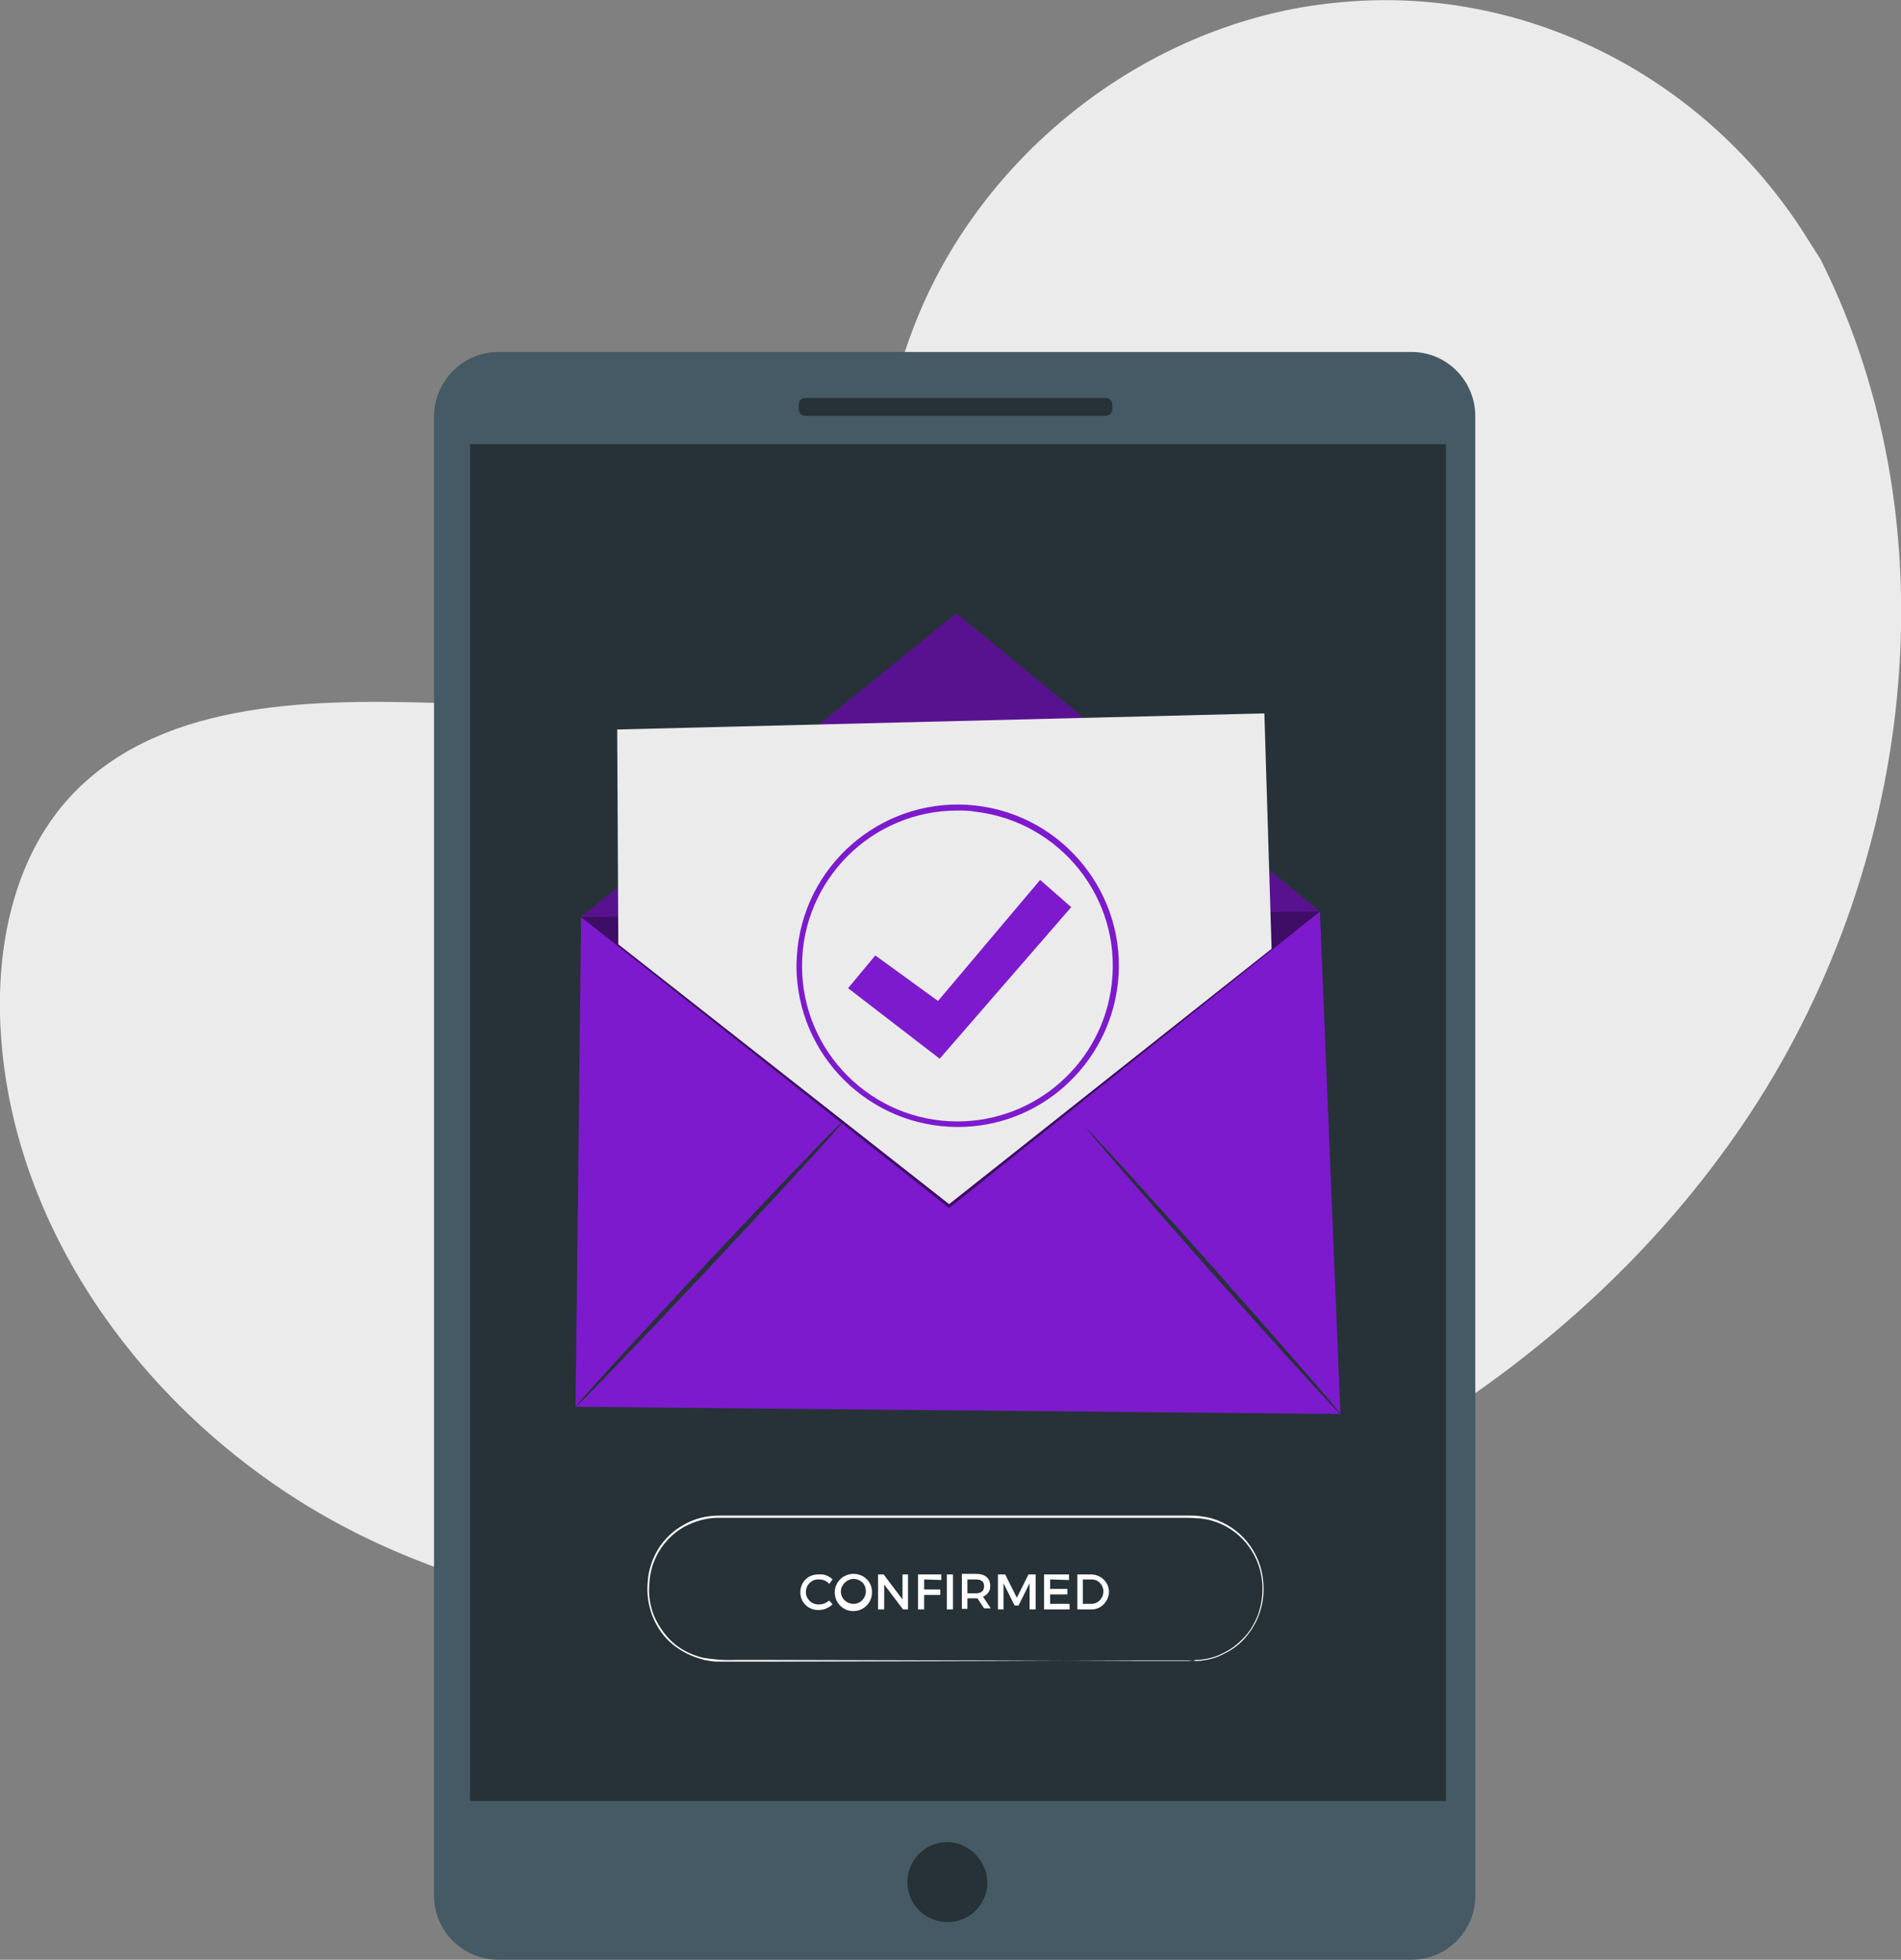
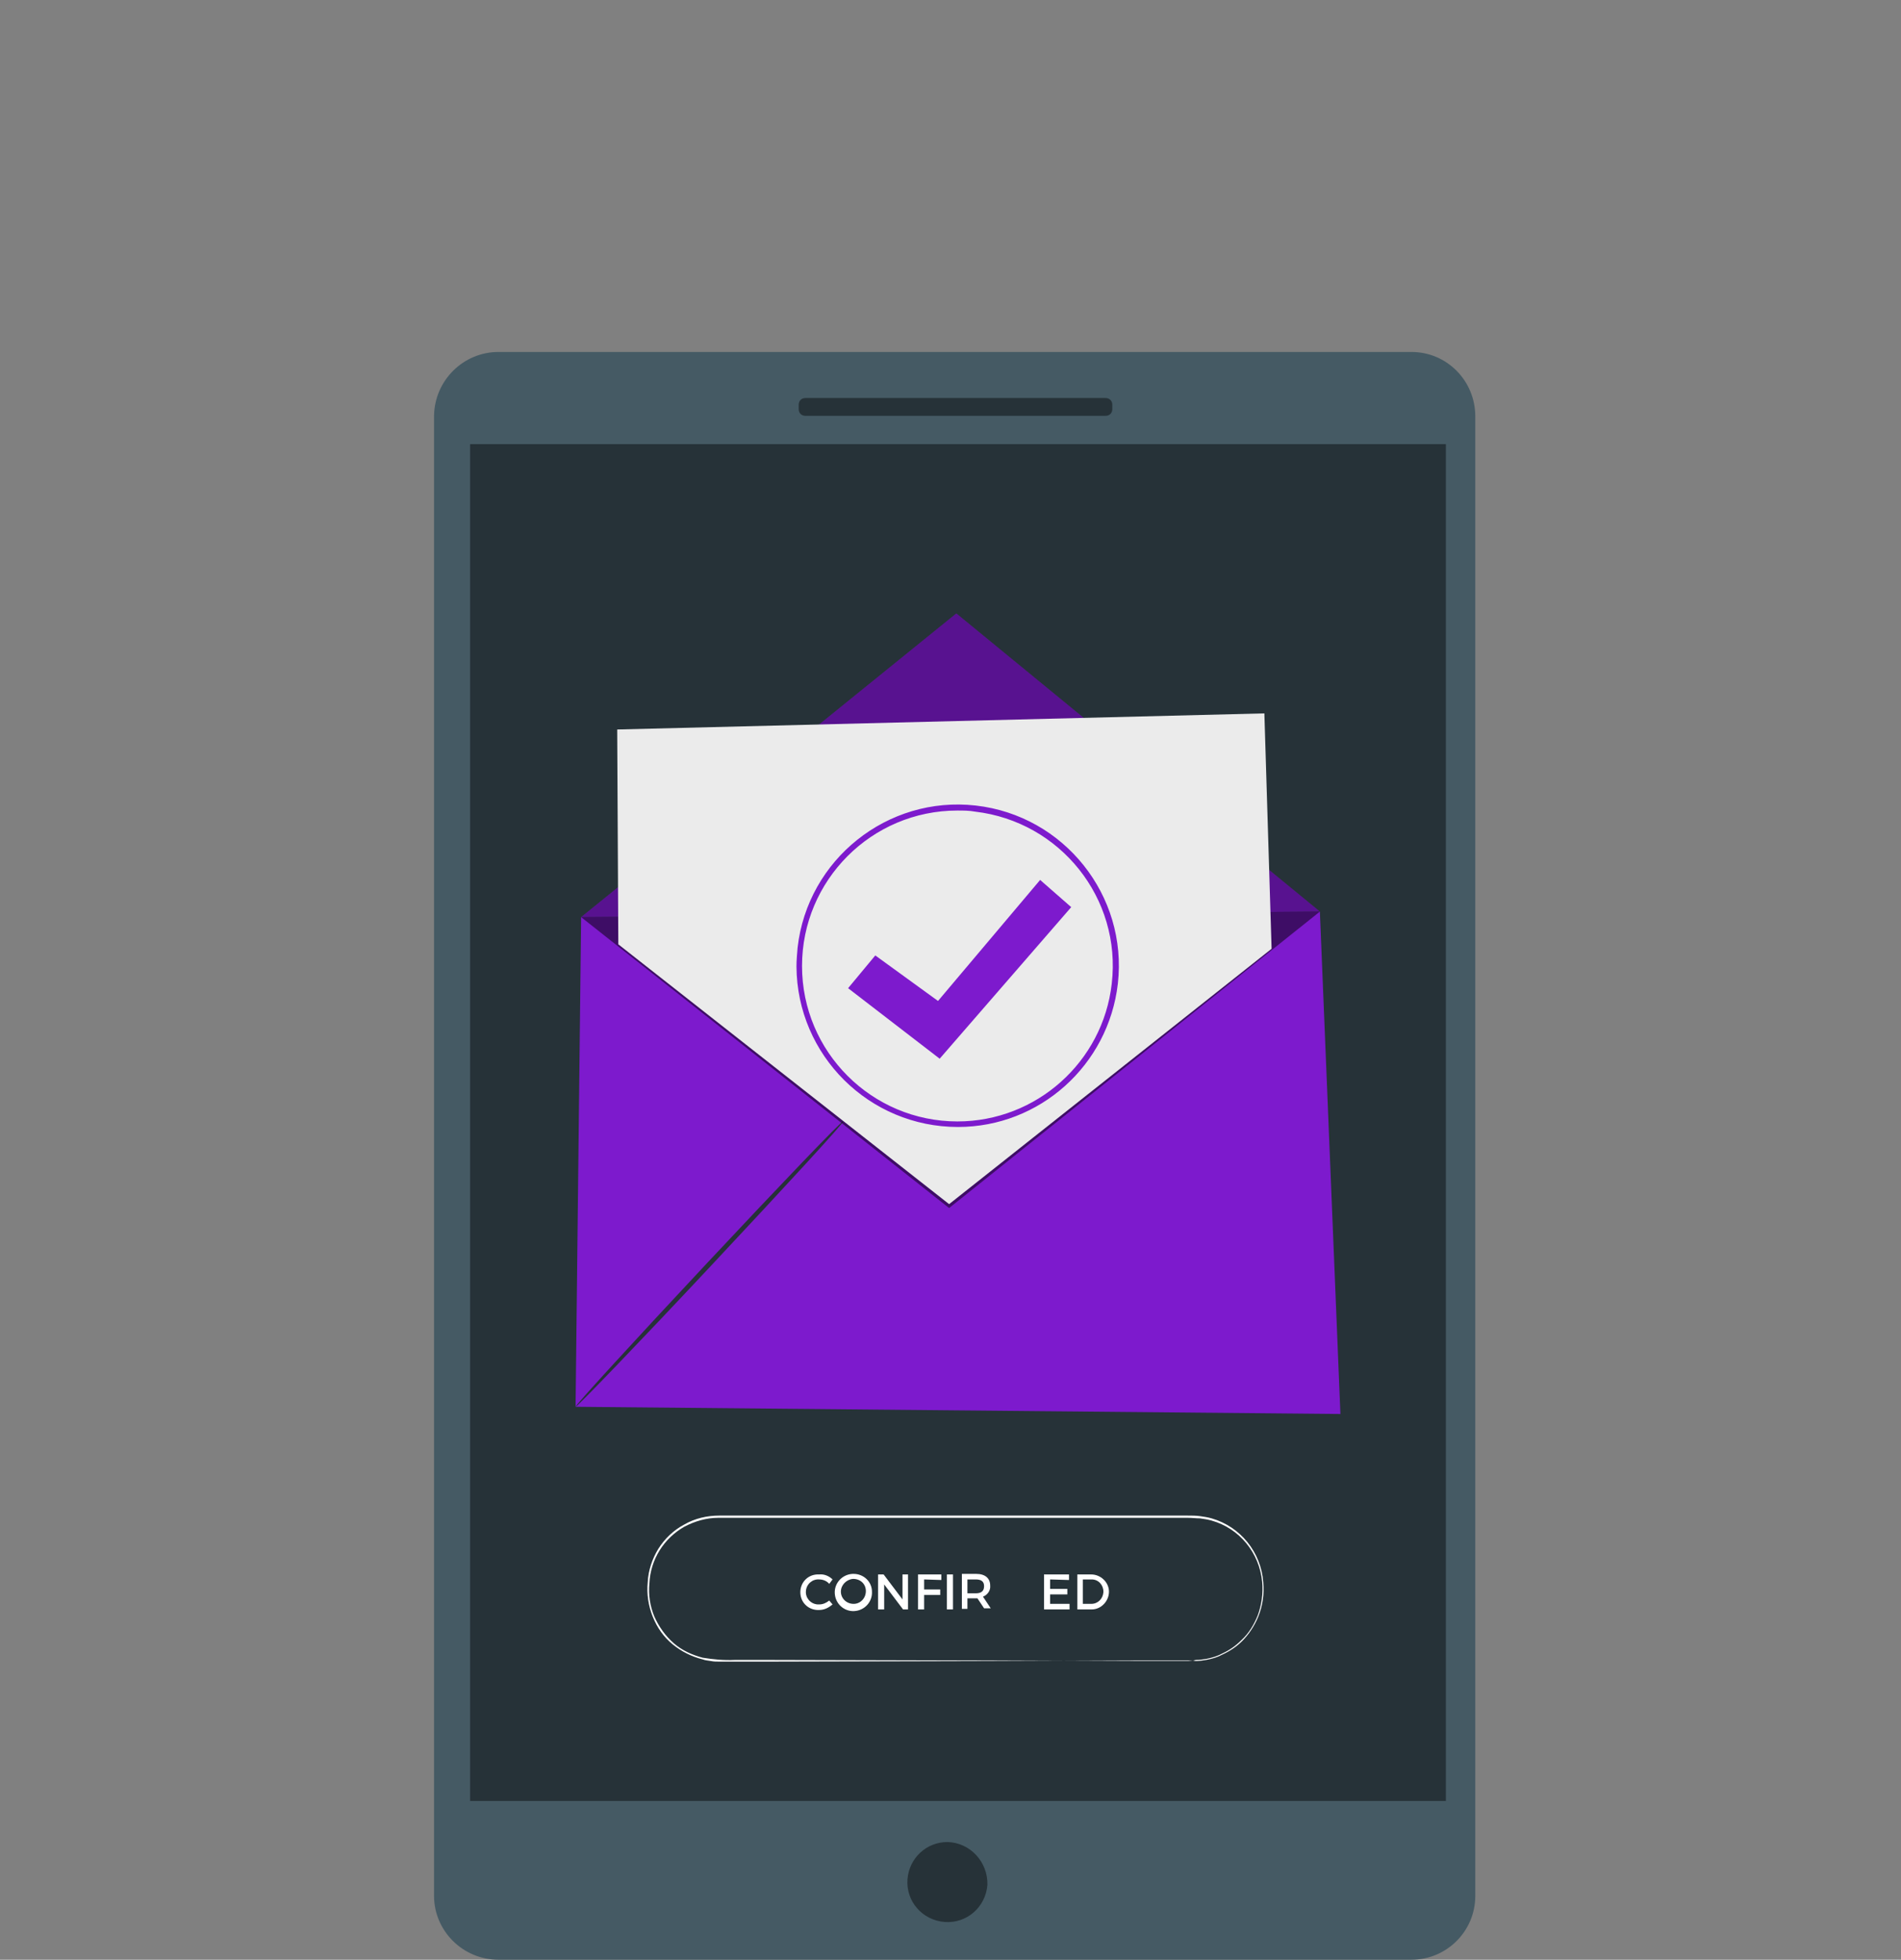
<svg xmlns="http://www.w3.org/2000/svg" version="1.1" id="Layer_1" x="0px" y="0px" viewBox="0 0 342.5 353" style="enable-background:new 0 0 342.5 353;" xml:space="preserve">
  <rect x="0" y="0" width="342.5" height="353" fill="#808080" stroke="none" />
  <style type="text/css">
	.st0{fill:#EBEBEB;}
	.st1{fill:#455A64;}
	.st2{fill:#263238;}
	.st3{fill:#FFFFFF;}
	.st4{fill:#7D1ACD;}
	.st5{opacity:0.3;}
	.st6{opacity:0.5;}
</style>
  <g id="freepik--background-simple--inject-5">
-     <path class="st0" d="M328,46.7c24.5,48.8,16.8,110.4-13.9,155.7s-81.6,74.5-135.1,85.2c-38.2,7.6-79.4,6.1-114.3-11.2   S2.2,224.2,0.1,185.3c-0.8-14.7,2.3-30.3,12.1-41.3c15.7-17.5,42.4-18.1,65.9-17.4s50.2,0.2,66-17.3c12.1-13.4,13.9-32.9,20.3-49.8   c10.8-28.8,37-51.2,67.1-57.6c4.2-0.9,8.4-1.4,12.6-1.7c33.1-2.1,64.4,15,81.8,43.2L328,46.7z" />
-   </g>
+     </g>
  <g id="freepik--Device--inject-5">
    <path class="st1" d="M89.8,63.4h164.5c6.4,0,11.5,5.2,11.5,11.6v266.5c0,6.4-5.2,11.5-11.5,11.5H89.8c-6.4,0-11.6-5.2-11.6-11.5   V74.9C78.3,68.5,83.5,63.4,89.8,63.4z" />
    <path class="st2" d="M177.9,339.5c-0.3,4-3.7,7-7.7,6.7c-4-0.3-7-3.7-6.7-7.7c0.3-3.8,3.4-6.7,7.2-6.7   C174.8,331.9,178,335.4,177.9,339.5z" />
    <path class="st2" d="M145.1,71.7h54.1c0.7,0,1.2,0.5,1.2,1.2v0.8c0,0.7-0.5,1.2-1.2,1.2h-54.1c-0.7,0-1.2-0.5-1.2-1.2v-0.8   C143.9,72.2,144.4,71.7,145.1,71.7z" />
    <rect x="84.7" y="80" class="st2" width="175.8" height="244.4" />
    <path class="st3" d="M214.9,299.1l0.6-0.1c0.6,0,1.3-0.1,1.9-0.2c1-0.2,2-0.5,2.9-1c1.3-0.6,2.4-1.4,3.4-2.4   c1.3-1.2,2.2-2.7,2.9-4.4c0.7-1.9,1-4,0.8-6.1c-0.5-5.2-4.1-9.6-9.1-11c-0.7-0.2-1.4-0.3-2.1-0.4c-0.7,0-1.4-0.1-2.2-0.1h-4.6h-9.7   h-21.4h-48.9c-2.1,0-4.2,0.6-6.1,1.6c-3.7,2.1-6.1,5.9-6.3,10.2c-0.2,2,0.1,4.1,0.9,6c0.8,1.8,2,3.5,3.5,4.8   c1.5,1.3,3.3,2.1,5.2,2.6c1.9,0.3,3.8,0.5,5.8,0.4h5.7l39.9,0.1l26.9,0.1l7.3,0h1.9L214.9,299.1l-0.6,0h-1.9H205l-26.9,0.1   l-39.9,0.1h-8.6c-0.5,0-1,0-1.5-0.1c-0.5-0.1-1-0.1-1.5-0.3c-2-0.5-3.8-1.4-5.4-2.7c-1.6-1.3-2.8-3-3.6-5c-0.8-2-1.1-4.1-0.9-6.2   c0.1-2.1,0.8-4.2,1.9-6c1.2-1.9,2.8-3.4,4.7-4.4c1.9-1.1,4.1-1.6,6.3-1.6h48.9h21.4H214c0.7,0,1.5,0,2.2,0.1   c0.7,0.1,1.4,0.2,2.1,0.4c5.2,1.5,8.9,6.1,9.3,11.5c0.2,2.1-0.1,4.2-0.9,6.2c-0.7,1.7-1.7,3.2-2.9,4.4c-1,1-2.2,1.8-3.5,2.4   c-0.9,0.5-1.9,0.8-3,1c-0.6,0.1-1.3,0.2-1.9,0.2C215.1,299.1,214.9,299.1,214.9,299.1z" />
    <path class="st3" d="M150,284.5l-0.6,0.8c-0.4-0.5-1.1-0.8-1.8-0.8c-1.2-0.1-2.3,0.8-2.4,2.1c-0.1,1.2,0.8,2.3,2.1,2.4   c0.1,0,0.2,0,0.3,0c0.7,0,1.3-0.3,1.8-0.7l0.6,0.7c-0.7,0.6-1.5,1-2.4,1c-1.8,0.1-3.3-1.2-3.4-3c-0.1-1.8,1.2-3.3,3-3.4   c0.1,0,0.2,0,0.4,0C148.5,283.5,149.4,283.9,150,284.5z" />
    <path class="st3" d="M157.1,286.7c0.1,1.8-1.3,3.4-3.2,3.5c-1.8,0.1-3.4-1.3-3.5-3.2c-0.1-1.8,1.3-3.4,3.2-3.5c0.1,0,0.1,0,0.2,0   C155.6,283.5,157.1,284.9,157.1,286.7C157.1,286.7,157.1,286.7,157.1,286.7z M151.5,286.7c0,1.2,1,2.2,2.3,2.2c1.2,0,2.2-1,2.2-2.3   s-1-2.2-2.3-2.2C152.5,284.5,151.5,285.5,151.5,286.7z" />
    <path class="st3" d="M162.7,289.9l-3.4-4.5v4.5h-1.1v-6.3h1l3.4,4.5v-4.5h1v6.3H162.7z" />
    <path class="st3" d="M166.5,284.5v1.8h2.9v1h-2.9v2.6h-1.1v-6.3h4.2v1L166.5,284.5z" />
    <path class="st3" d="M170.6,289.9v-6.3h1.1v6.3H170.6z" />
    <path class="st3" d="M176.1,287.9h-1.8v1.9h-1v-6.3h2.6c1.6,0,2.5,0.8,2.5,2.1c0.1,0.9-0.5,1.7-1.3,2l1.4,2.1h-1.2L176.1,287.9z    M175.8,287c1,0,1.5-0.4,1.5-1.3s-0.6-1.2-1.5-1.2h-1.5v2.5H175.8z" />
-     <path class="st3" d="M185.5,289.9v-4.7l-2,4h-0.7l-2-4v4.7h-1v-6.3h1.3l2.1,4.2l2.1-4.2h1.3v6.3H185.5z" />
    <path class="st3" d="M189.2,284.5v1.7h3.1v1h-3.1v1.7h3.5v1h-4.6v-6.3h4.5v1L189.2,284.5z" />
    <path class="st3" d="M196.6,283.6c1.7,0,3.2,1.4,3.2,3.1s-1.4,3.2-3.1,3.2c0,0,0,0,0,0h-2.6v-6.3H196.6z M195.1,288.9h1.5   c1.2,0,2.1-0.9,2.2-2.1c0,0,0-0.1,0-0.1c0-1.2-0.9-2.2-2.1-2.2c0,0-0.1,0-0.1,0h-1.5V288.9z" />
  </g>
  <g id="freepik--Envelope--inject-5">
    <polygon class="st4" points="104.7,165.2 237.8,164.2 241.5,254.7 103.7,253.4  " />
    <polyline class="st4" points="104.7,165.2 172.3,110.5 237.8,164.2  " />
    <g class="st5">
      <polyline points="104.7,165.2 172.3,110.5 237.8,164.2   " />
    </g>
    <path class="st2" d="M103.7,253.4c-0.2-0.1,10.5-11.8,23.8-26s24.2-25.6,24.4-25.4s-10.5,11.8-23.8,26S103.8,253.6,103.7,253.4z" />
-     <path class="st2" d="M241.5,254.7c-0.2,0.1-10.5-11.2-23.2-25.5s-22.7-25.9-22.6-26s10.5,11.2,23.2,25.5S241.7,254.6,241.5,254.7z" />
    <g class="st6">
      <polyline points="237.8,164.2 171,217.6 104.7,165.2   " />
    </g>
    <polygon class="st0" points="111.4,170.1 111.2,131.4 227.8,128.5 229.1,170.9 171,216.9  " />
    <path class="st4" d="M172.6,203c-16,0-29-12.9-29.1-28.9c0-1.1,0.1-2.2,0.2-3.4c1.8-15.9,16.2-27.4,32.1-25.6   c15.9,1.8,27.4,16.2,25.6,32.1l0,0l0,0C199.7,191.9,187.3,203,172.6,203L172.6,203z M172.5,146c-15.5,0-28,12.6-28,28   c0,15.5,12.6,28,28,28c14.2,0,26.2-10.7,27.8-24.8l0,0c1.8-15.4-9.3-29.2-24.6-31c0,0,0,0,0,0C174.6,146,173.6,146,172.5,146   L172.5,146z" />
    <polygon class="st4" points="152.8,178 157.7,172.1 169,180.3 187.4,158.5 193,163.4 169.3,190.7  " />
  </g>
</svg>